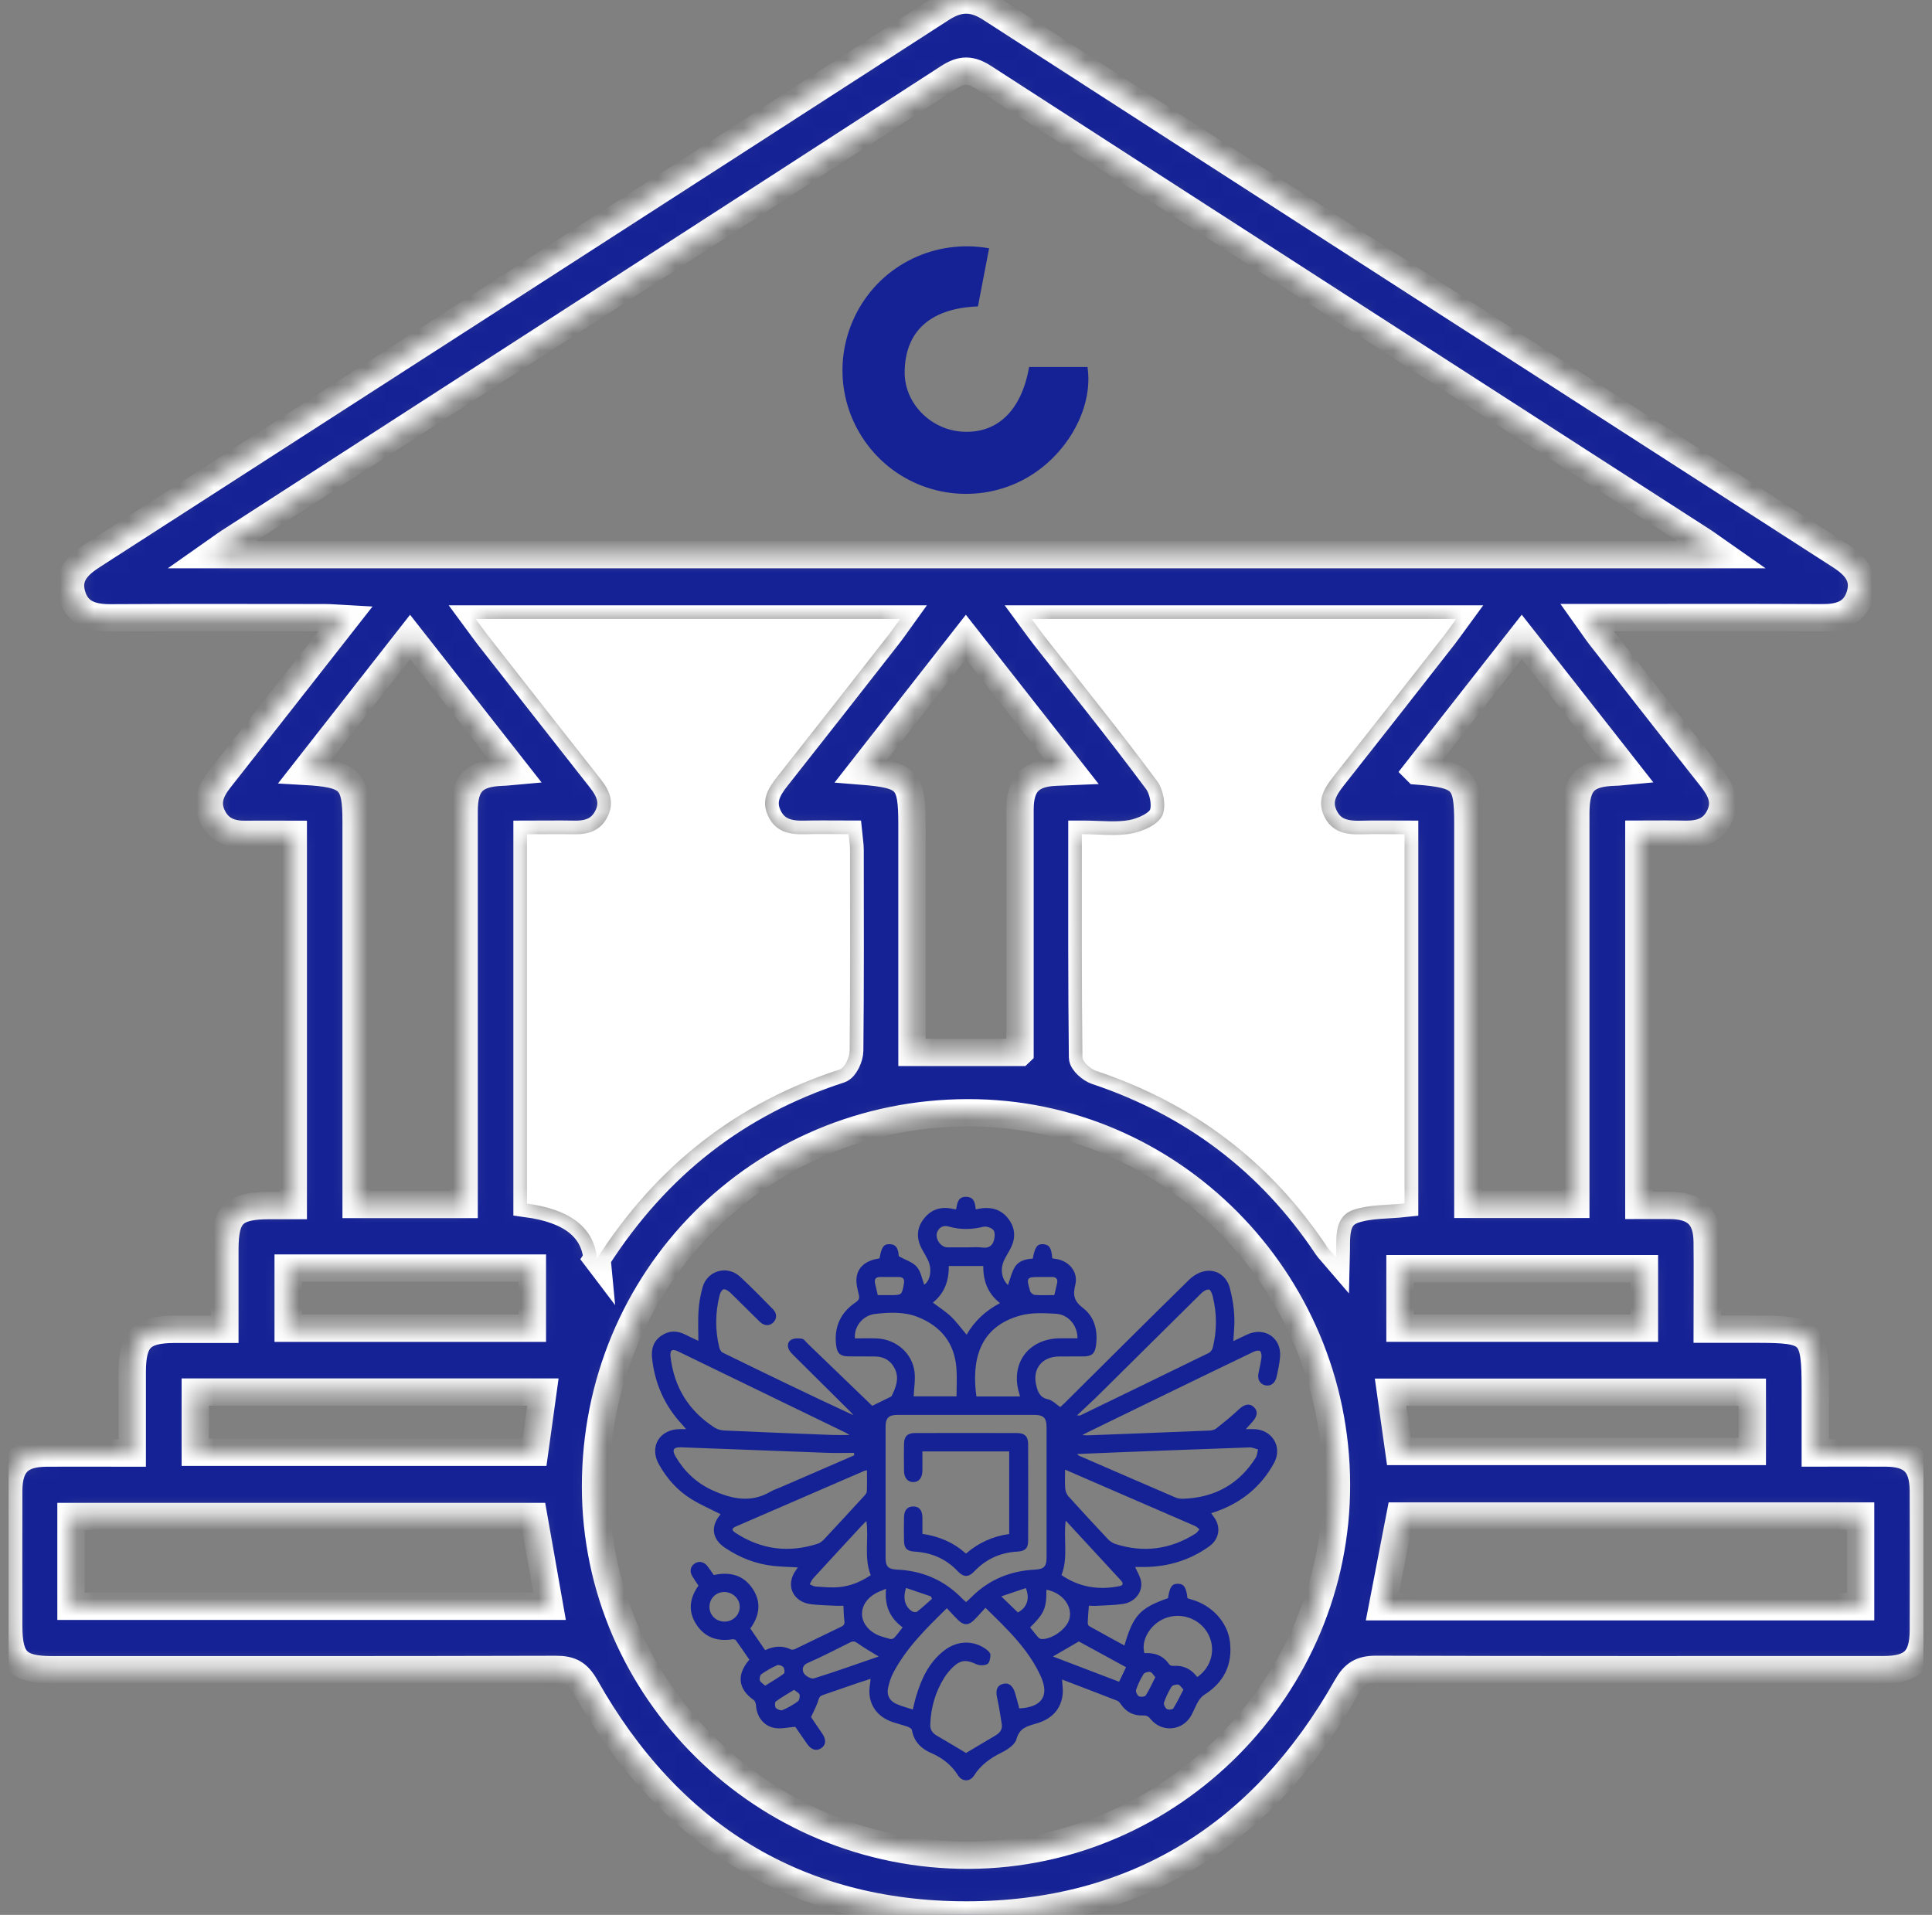
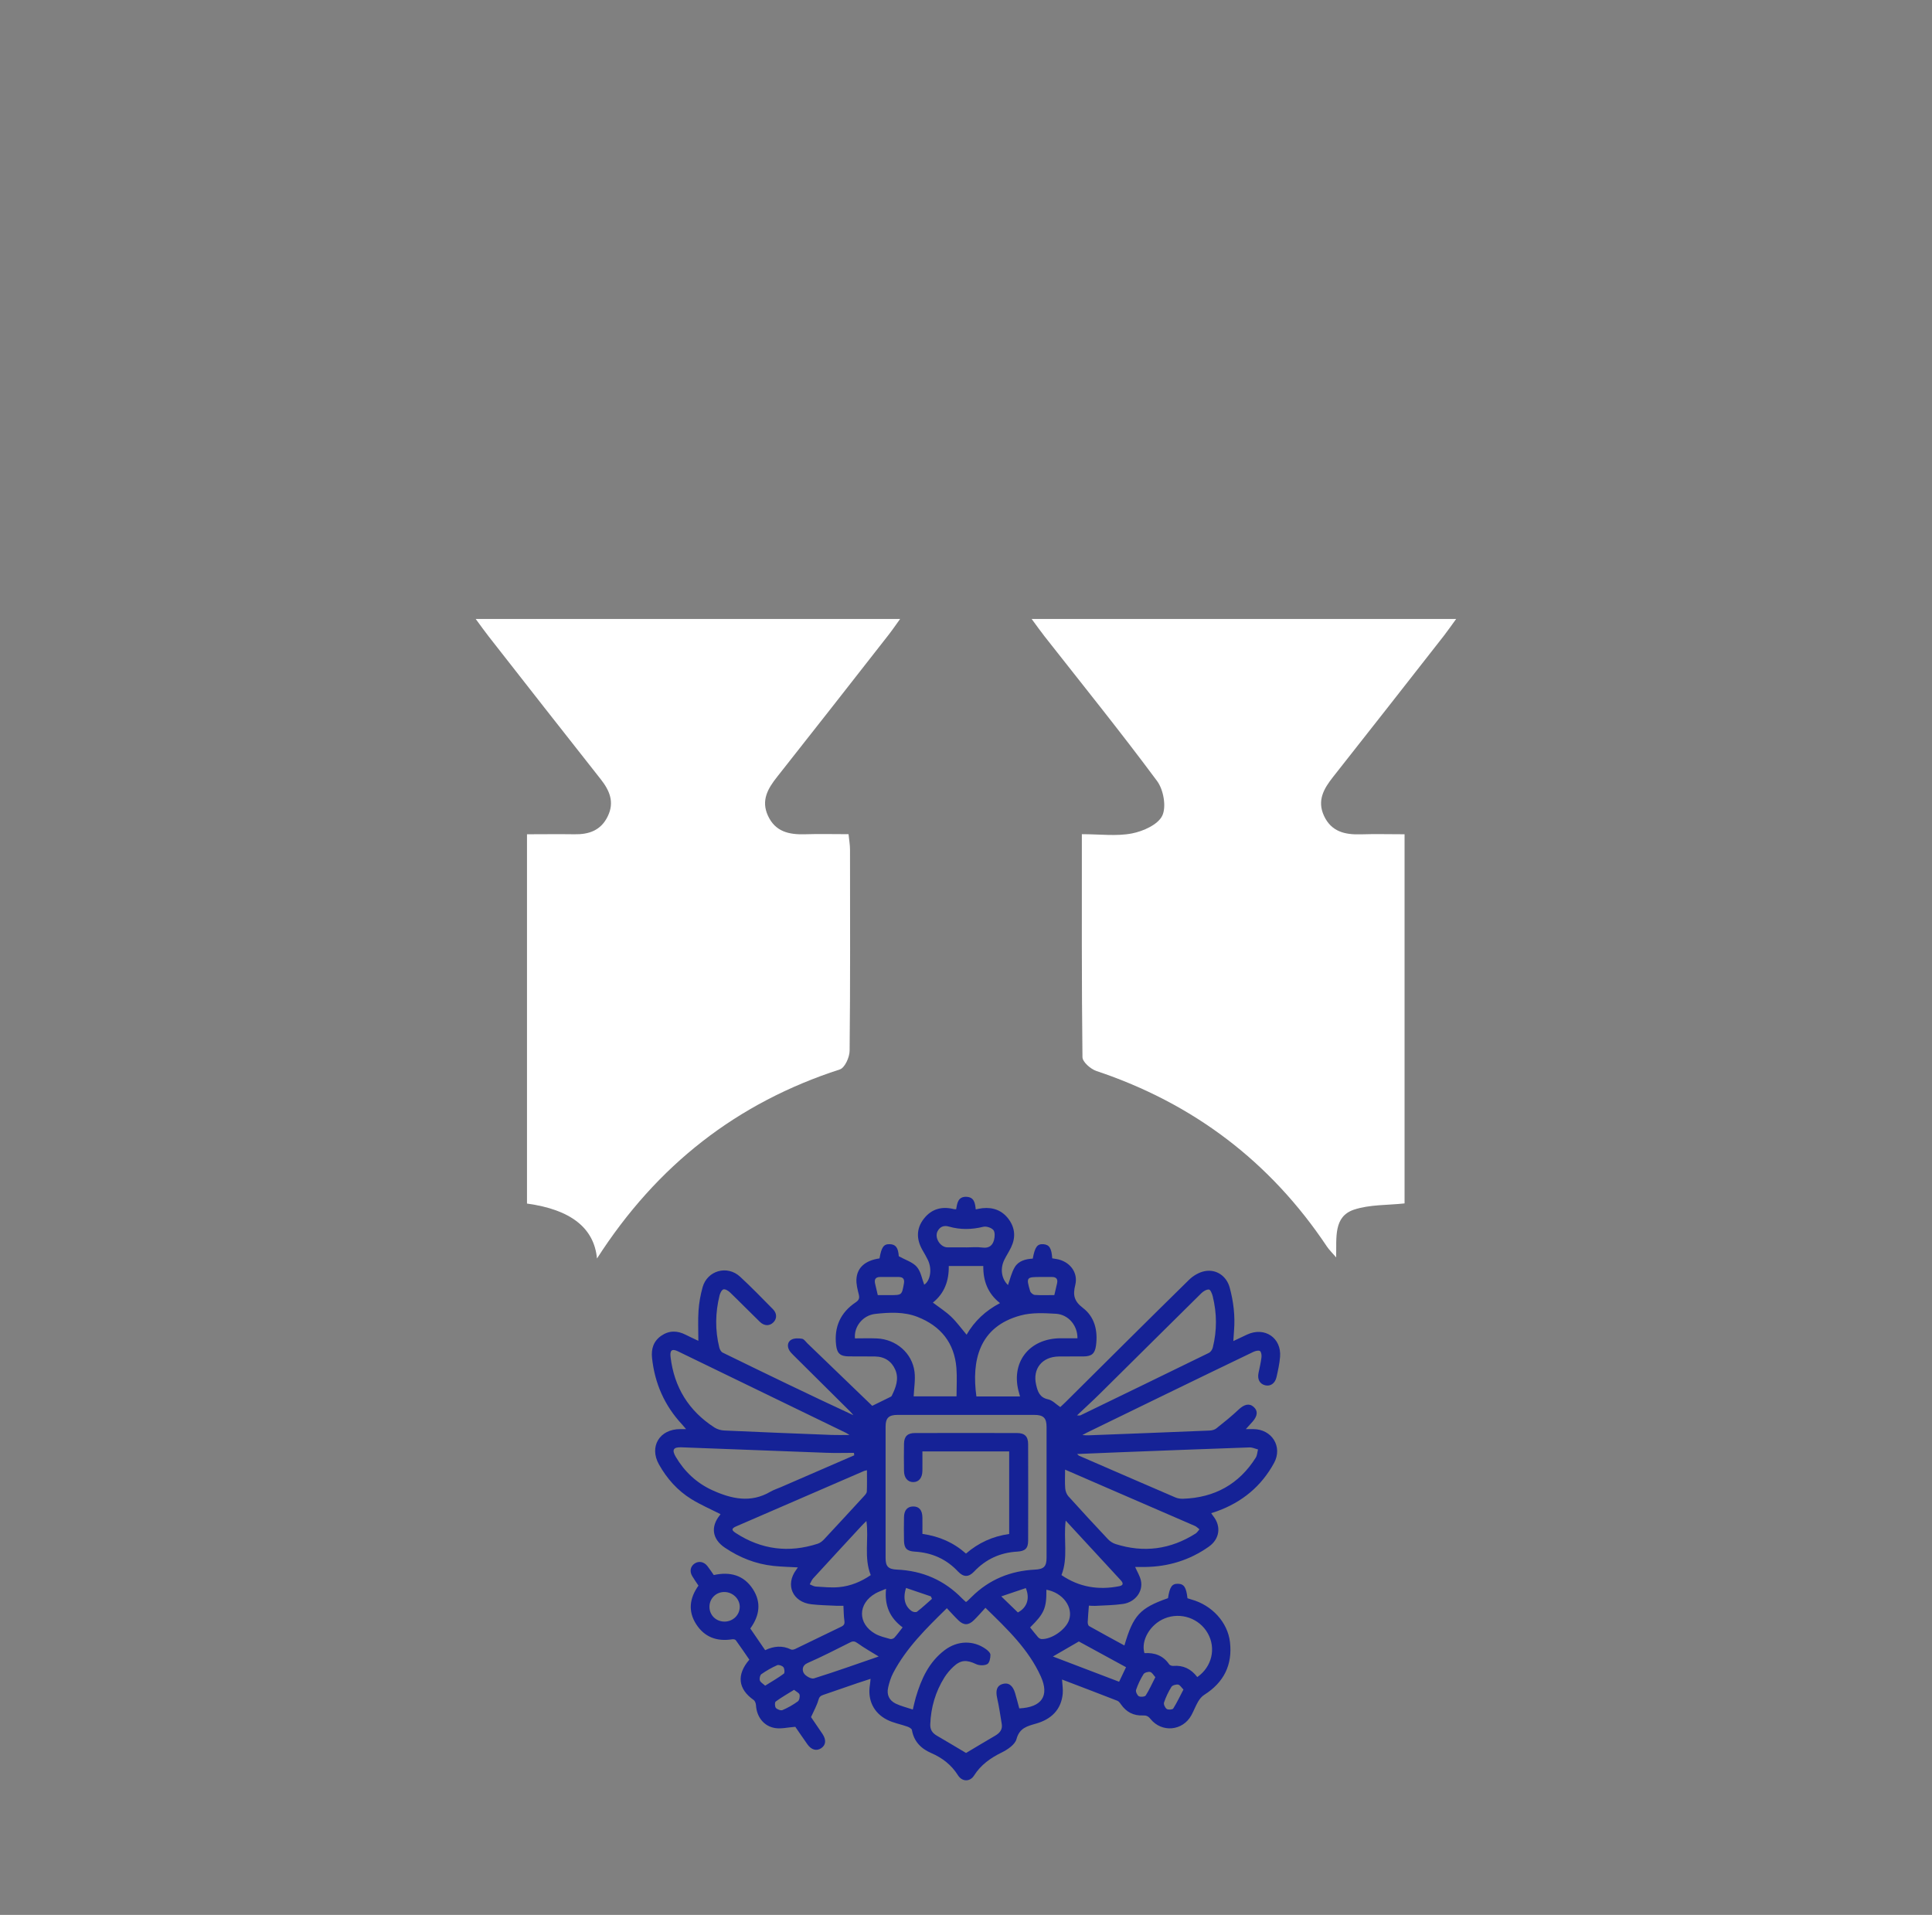
<svg xmlns="http://www.w3.org/2000/svg" width="113" height="112" viewBox="0 0 113 112" fill="none">
  <rect x="0" y="0" width="113" height="112" fill="#808080" stroke="none" />
  <g clip-path="url(#clip0_1172_23258)">
    <mask id="path-1-inside-1_1172_23258" fill="white">
      <path d="M95.855 70.501C96.51 70.501 97.102 70.492 97.698 70.501C99.179 70.523 99.838 71.166 99.852 72.636C99.87 74.288 99.852 75.944 99.852 77.74C100.85 77.74 101.775 77.74 102.701 77.74C105.988 77.74 106.174 77.925 106.174 81.278V84.984C107.619 84.984 108.964 84.975 110.31 84.984C111.85 84.997 112.486 85.64 112.495 87.201C112.509 89.915 112.504 92.63 112.495 95.345C112.491 97.037 111.872 97.652 110.174 97.657C100.281 97.657 90.382 97.67 80.489 97.639C79.622 97.639 79.197 97.897 78.764 98.666C73.874 107.33 66.396 112.009 56.498 112.004C46.604 111.995 39.122 107.321 34.24 98.652C33.798 97.865 33.355 97.639 32.506 97.643C22.685 97.67 12.868 97.661 3.047 97.661C1.051 97.661 0.513 97.118 0.509 95.114C0.509 92.476 0.5 89.838 0.509 87.196C0.518 85.64 1.155 85.002 2.703 84.988C4.32 84.975 5.937 84.988 7.734 84.988C7.734 83.386 7.734 81.821 7.734 80.26C7.734 78.319 8.289 77.758 10.195 77.749C11.13 77.749 12.064 77.749 13.152 77.749C13.152 76.152 13.152 74.622 13.152 73.093C13.152 71.03 13.676 70.514 15.767 70.51C16.21 70.51 16.652 70.51 17.153 70.51V48.801C16.246 48.801 15.32 48.787 14.399 48.801C13.545 48.819 12.841 48.584 12.435 47.765C12.028 46.937 12.313 46.249 12.841 45.58C15.261 42.507 17.673 39.426 20.21 36.191C19.705 36.164 19.357 36.128 19.009 36.128C14.832 36.128 10.655 36.11 6.479 36.137C5.395 36.141 4.496 35.888 4.194 34.748C3.9 33.648 4.586 33.019 5.44 32.472C21.98 21.821 38.521 11.175 55.053 0.502C56.082 -0.163 56.927 -0.168 57.947 0.493C74.506 11.184 91.082 21.848 107.655 32.517C108.517 33.074 109.127 33.748 108.779 34.843C108.436 35.92 107.564 36.141 106.535 36.132C102.399 36.11 98.258 36.123 94.117 36.123H92.821C93.151 36.585 93.367 36.915 93.607 37.223C95.765 39.983 97.919 42.743 100.091 45.489C100.637 46.181 100.999 46.883 100.565 47.76C100.136 48.633 99.373 48.819 98.488 48.796C97.603 48.774 96.772 48.792 95.855 48.792V70.501ZM100.723 32.44C100.217 32.087 99.901 31.848 99.572 31.635C85.564 22.608 71.548 13.591 57.554 4.542C56.782 4.044 56.258 4.031 55.477 4.533C41.456 13.609 27.417 22.658 13.383 31.712C13.085 31.906 12.8 32.124 12.349 32.44H100.723ZM78.168 86.811C78.136 74.835 68.437 65.062 56.602 65.085C44.464 65.107 34.827 74.785 34.832 86.947C34.836 98.847 44.685 108.556 56.683 108.507C68.5 108.452 78.2 98.666 78.168 86.816V86.811ZM34.918 73.613C38.44 68.13 43.127 64.496 49.124 62.551C49.413 62.456 49.693 61.836 49.697 61.456C49.738 57.533 49.724 53.615 49.72 49.692C49.72 49.407 49.666 49.122 49.634 48.792C48.731 48.792 47.904 48.774 47.078 48.796C46.152 48.824 45.349 48.647 44.92 47.711C44.509 46.819 44.906 46.127 45.453 45.444C47.624 42.697 49.783 39.937 51.941 37.177C52.176 36.879 52.393 36.562 52.65 36.205H27.828C28.131 36.616 28.348 36.915 28.573 37.209C30.754 39.996 32.94 42.783 35.13 45.566C35.654 46.231 35.952 46.919 35.55 47.747C35.153 48.566 34.453 48.815 33.595 48.796C32.673 48.778 31.748 48.796 30.826 48.796V70.397C33.388 70.746 34.754 71.82 34.922 73.618L34.918 73.613ZM63.28 48.792C63.28 53.248 63.267 57.542 63.316 61.836C63.316 62.117 63.795 62.528 64.129 62.641C69.787 64.537 74.293 67.935 77.612 72.908C77.739 73.098 77.91 73.26 78.154 73.546C78.186 72.369 77.992 71.161 79.193 70.754C80.114 70.442 81.162 70.496 82.155 70.387V48.796C81.248 48.796 80.421 48.778 79.599 48.801C78.674 48.828 77.87 48.652 77.441 47.715C77.03 46.824 77.427 46.132 77.969 45.448C80.141 42.702 82.3 39.942 84.458 37.182C84.693 36.879 84.91 36.562 85.172 36.205H60.345C60.647 36.616 60.86 36.915 61.09 37.209C63.298 40.023 65.547 42.81 67.678 45.679C68.053 46.186 68.234 47.186 67.985 47.706C67.737 48.231 66.87 48.62 66.215 48.747C65.317 48.919 64.355 48.792 63.285 48.792H63.28ZM27.146 70.446V69.143C27.146 61.908 27.146 54.678 27.146 47.444C27.146 45.81 27.747 45.218 29.381 45.163C29.58 45.159 29.779 45.132 30.14 45.1C28.045 42.426 26.058 39.897 23.985 37.254C21.895 39.924 19.903 42.467 17.831 45.114C20.477 45.263 20.829 45.634 20.829 48.045C20.829 55.09 20.829 62.135 20.829 69.179V70.446H27.142H27.146ZM82.869 45.091C85.564 45.303 85.853 45.616 85.853 48.122C85.853 55.167 85.853 62.212 85.853 69.256V70.442H92.166V64.763C92.166 59.035 92.166 53.312 92.166 47.584C92.166 45.774 92.722 45.204 94.483 45.159C94.65 45.159 94.821 45.132 95.165 45.1C93.06 42.421 91.064 39.874 89.005 37.25C86.906 39.928 84.941 42.44 82.864 45.086L82.869 45.091ZM59.658 61.547C59.658 61.162 59.658 60.755 59.658 60.347C59.658 56.018 59.654 51.688 59.658 47.353C59.658 45.846 60.282 45.218 61.754 45.163C61.993 45.154 62.237 45.141 62.67 45.123C60.553 42.421 58.552 39.879 56.493 37.254C54.38 39.956 52.402 42.48 50.356 45.095C53.079 45.312 53.341 45.602 53.341 48.24C53.341 52.307 53.341 56.375 53.341 60.443V61.551H59.654L59.658 61.547ZM4.153 93.947H32.141C31.82 92.137 31.513 90.404 31.215 88.698H4.153V93.947ZM108.824 88.671H81.88C81.532 90.472 81.198 92.2 80.855 93.974H108.824V88.671ZM81.821 84.893H102.489V81.432H81.333C81.5 82.617 81.658 83.735 81.821 84.893ZM11.423 81.423V84.938H31.265C31.427 83.766 31.585 82.626 31.752 81.423H11.423ZM16.855 74.17V77.686H31.138V74.17H16.855ZM96.18 74.206H81.884V77.681H96.18V74.206Z" />
    </mask>
-     <path d="M95.855 70.501C96.51 70.501 97.102 70.492 97.698 70.501C99.179 70.523 99.838 71.166 99.852 72.636C99.87 74.288 99.852 75.944 99.852 77.74C100.85 77.74 101.775 77.74 102.701 77.74C105.988 77.74 106.174 77.925 106.174 81.278V84.984C107.619 84.984 108.964 84.975 110.31 84.984C111.85 84.997 112.486 85.64 112.495 87.201C112.509 89.915 112.504 92.63 112.495 95.345C112.491 97.037 111.872 97.652 110.174 97.657C100.281 97.657 90.382 97.67 80.489 97.639C79.622 97.639 79.197 97.897 78.764 98.666C73.874 107.33 66.396 112.009 56.498 112.004C46.604 111.995 39.122 107.321 34.24 98.652C33.798 97.865 33.355 97.639 32.506 97.643C22.685 97.67 12.868 97.661 3.047 97.661C1.051 97.661 0.513 97.118 0.509 95.114C0.509 92.476 0.5 89.838 0.509 87.196C0.518 85.64 1.155 85.002 2.703 84.988C4.32 84.975 5.937 84.988 7.734 84.988C7.734 83.386 7.734 81.821 7.734 80.26C7.734 78.319 8.289 77.758 10.195 77.749C11.13 77.749 12.064 77.749 13.152 77.749C13.152 76.152 13.152 74.622 13.152 73.093C13.152 71.03 13.676 70.514 15.767 70.51C16.21 70.51 16.652 70.51 17.153 70.51V48.801C16.246 48.801 15.32 48.787 14.399 48.801C13.545 48.819 12.841 48.584 12.435 47.765C12.028 46.937 12.313 46.249 12.841 45.58C15.261 42.507 17.673 39.426 20.21 36.191C19.705 36.164 19.357 36.128 19.009 36.128C14.832 36.128 10.655 36.11 6.479 36.137C5.395 36.141 4.496 35.888 4.194 34.748C3.9 33.648 4.586 33.019 5.44 32.472C21.98 21.821 38.521 11.175 55.053 0.502C56.082 -0.163 56.927 -0.168 57.947 0.493C74.506 11.184 91.082 21.848 107.655 32.517C108.517 33.074 109.127 33.748 108.779 34.843C108.436 35.92 107.564 36.141 106.535 36.132C102.399 36.11 98.258 36.123 94.117 36.123H92.821C93.151 36.585 93.367 36.915 93.607 37.223C95.765 39.983 97.919 42.743 100.091 45.489C100.637 46.181 100.999 46.883 100.565 47.76C100.136 48.633 99.373 48.819 98.488 48.796C97.603 48.774 96.772 48.792 95.855 48.792V70.501ZM100.723 32.44C100.217 32.087 99.901 31.848 99.572 31.635C85.564 22.608 71.548 13.591 57.554 4.542C56.782 4.044 56.258 4.031 55.477 4.533C41.456 13.609 27.417 22.658 13.383 31.712C13.085 31.906 12.8 32.124 12.349 32.44H100.723ZM78.168 86.811C78.136 74.835 68.437 65.062 56.602 65.085C44.464 65.107 34.827 74.785 34.832 86.947C34.836 98.847 44.685 108.556 56.683 108.507C68.5 108.452 78.2 98.666 78.168 86.816V86.811ZM34.918 73.613C38.44 68.13 43.127 64.496 49.124 62.551C49.413 62.456 49.693 61.836 49.697 61.456C49.738 57.533 49.724 53.615 49.72 49.692C49.72 49.407 49.666 49.122 49.634 48.792C48.731 48.792 47.904 48.774 47.078 48.796C46.152 48.824 45.349 48.647 44.92 47.711C44.509 46.819 44.906 46.127 45.453 45.444C47.624 42.697 49.783 39.937 51.941 37.177C52.176 36.879 52.393 36.562 52.65 36.205H27.828C28.131 36.616 28.348 36.915 28.573 37.209C30.754 39.996 32.94 42.783 35.13 45.566C35.654 46.231 35.952 46.919 35.55 47.747C35.153 48.566 34.453 48.815 33.595 48.796C32.673 48.778 31.748 48.796 30.826 48.796V70.397C33.388 70.746 34.754 71.82 34.922 73.618L34.918 73.613ZM63.28 48.792C63.28 53.248 63.267 57.542 63.316 61.836C63.316 62.117 63.795 62.528 64.129 62.641C69.787 64.537 74.293 67.935 77.612 72.908C77.739 73.098 77.91 73.26 78.154 73.546C78.186 72.369 77.992 71.161 79.193 70.754C80.114 70.442 81.162 70.496 82.155 70.387V48.796C81.248 48.796 80.421 48.778 79.599 48.801C78.674 48.828 77.87 48.652 77.441 47.715C77.03 46.824 77.427 46.132 77.969 45.448C80.141 42.702 82.3 39.942 84.458 37.182C84.693 36.879 84.91 36.562 85.172 36.205H60.345C60.647 36.616 60.86 36.915 61.09 37.209C63.298 40.023 65.547 42.81 67.678 45.679C68.053 46.186 68.234 47.186 67.985 47.706C67.737 48.231 66.87 48.62 66.215 48.747C65.317 48.919 64.355 48.792 63.285 48.792H63.28ZM27.146 70.446V69.143C27.146 61.908 27.146 54.678 27.146 47.444C27.146 45.81 27.747 45.218 29.381 45.163C29.58 45.159 29.779 45.132 30.14 45.1C28.045 42.426 26.058 39.897 23.985 37.254C21.895 39.924 19.903 42.467 17.831 45.114C20.477 45.263 20.829 45.634 20.829 48.045C20.829 55.09 20.829 62.135 20.829 69.179V70.446H27.142H27.146ZM82.869 45.091C85.564 45.303 85.853 45.616 85.853 48.122C85.853 55.167 85.853 62.212 85.853 69.256V70.442H92.166V64.763C92.166 59.035 92.166 53.312 92.166 47.584C92.166 45.774 92.722 45.204 94.483 45.159C94.65 45.159 94.821 45.132 95.165 45.1C93.06 42.421 91.064 39.874 89.005 37.25C86.906 39.928 84.941 42.44 82.864 45.086L82.869 45.091ZM59.658 61.547C59.658 61.162 59.658 60.755 59.658 60.347C59.658 56.018 59.654 51.688 59.658 47.353C59.658 45.846 60.282 45.218 61.754 45.163C61.993 45.154 62.237 45.141 62.67 45.123C60.553 42.421 58.552 39.879 56.493 37.254C54.38 39.956 52.402 42.48 50.356 45.095C53.079 45.312 53.341 45.602 53.341 48.24C53.341 52.307 53.341 56.375 53.341 60.443V61.551H59.654L59.658 61.547ZM4.153 93.947H32.141C31.82 92.137 31.513 90.404 31.215 88.698H4.153V93.947ZM108.824 88.671H81.88C81.532 90.472 81.198 92.2 80.855 93.974H108.824V88.671ZM81.821 84.893H102.489V81.432H81.333C81.5 82.617 81.658 83.735 81.821 84.893ZM11.423 81.423V84.938H31.265C31.427 83.766 31.585 82.626 31.752 81.423H11.423ZM16.855 74.17V77.686H31.138V74.17H16.855ZM96.18 74.206H81.884V77.681H96.18V74.206Z" fill="#152296" stroke="white" stroke-width="1.6" mask="url(#path-1-inside-1_1172_23258)" />
    <path d="M34.918 73.616C34.75 71.819 33.384 70.745 30.823 70.395V48.795C31.744 48.795 32.665 48.781 33.591 48.795C34.449 48.813 35.148 48.569 35.546 47.745C35.952 46.913 35.654 46.23 35.126 45.564C32.931 42.786 30.75 39.995 28.569 37.208C28.343 36.918 28.127 36.615 27.824 36.203H52.646C52.389 36.561 52.172 36.877 51.937 37.176C49.779 39.936 47.62 42.696 45.449 45.442C44.907 46.125 44.505 46.818 44.916 47.709C45.345 48.646 46.148 48.822 47.074 48.795C47.896 48.768 48.722 48.79 49.63 48.79C49.662 49.121 49.716 49.406 49.716 49.691C49.72 53.614 49.734 57.532 49.693 61.455C49.693 61.834 49.409 62.459 49.12 62.549C43.123 64.495 38.436 68.124 34.914 73.612L34.918 73.616Z" fill="white" />
    <path d="M63.281 48.79C64.351 48.79 65.312 48.922 66.211 48.745C66.866 48.618 67.733 48.229 67.981 47.705C68.23 47.18 68.049 46.18 67.674 45.678C65.543 42.804 63.294 40.022 61.086 37.208C60.86 36.918 60.643 36.615 60.341 36.203H85.168C84.906 36.561 84.689 36.877 84.454 37.18C82.296 39.936 80.137 42.7 77.965 45.447C77.423 46.134 77.026 46.822 77.437 47.714C77.87 48.65 78.67 48.827 79.595 48.799C80.417 48.772 81.243 48.795 82.151 48.795V70.386C81.158 70.495 80.115 70.445 79.189 70.752C77.988 71.16 78.177 72.368 78.15 73.544C77.906 73.259 77.735 73.096 77.608 72.906C74.29 67.934 69.783 64.531 64.125 62.64C63.791 62.527 63.317 62.115 63.312 61.834C63.262 57.541 63.276 53.247 63.276 48.79H63.281Z" fill="white" />
-     <path d="M57.852 14.52C57.631 15.66 57.414 16.796 57.198 17.922C54.592 18.017 52.935 19.23 52.912 21.763C52.899 23.596 54.434 25.125 56.263 25.247C58.309 25.383 59.74 24.039 60.191 21.465H63.605C63.98 23.94 62.305 26.826 59.735 28.12C56.931 29.532 53.508 28.953 51.323 26.7C49.124 24.433 48.645 21.035 50.135 18.234C51.607 15.465 54.714 13.959 57.857 14.524L57.852 14.52Z" fill="#152296" />
    <g clip-path="url(#clip1_1172_23258)">
      <path d="M40.85 92.737C40.727 92.552 40.595 92.369 40.483 92.177C40.323 91.904 40.384 91.617 40.618 91.455C40.866 91.284 41.169 91.335 41.374 91.596C41.505 91.763 41.62 91.941 41.748 92.122C42.697 91.913 43.504 92.122 44.038 92.95C44.536 93.722 44.43 94.495 43.884 95.248C44.165 95.659 44.451 96.078 44.753 96.517C45.254 96.278 45.755 96.226 46.266 96.476C46.332 96.509 46.45 96.476 46.527 96.438C47.419 96.01 48.305 95.572 49.196 95.146C49.364 95.066 49.415 94.98 49.387 94.793C49.346 94.517 49.349 94.235 49.331 93.918C49.209 93.918 49.048 93.925 48.889 93.918C48.412 93.894 47.933 93.887 47.459 93.832C46.352 93.705 45.914 92.69 46.573 91.81C46.6 91.773 46.625 91.736 46.666 91.675C46.175 91.647 45.705 91.637 45.239 91.588C44.197 91.477 43.252 91.1 42.391 90.518C41.656 90.02 41.55 89.298 42.108 88.613C42.13 88.587 42.142 88.555 42.14 88.56C41.568 88.269 40.978 88.015 40.44 87.683C39.626 87.181 39.005 86.48 38.54 85.65C37.956 84.608 38.58 83.579 39.791 83.587C39.884 83.587 39.976 83.587 40.128 83.587C40.029 83.473 39.967 83.395 39.9 83.321C38.866 82.216 38.295 80.91 38.137 79.424C38.081 78.892 38.221 78.44 38.681 78.123C39.139 77.81 39.617 77.818 40.104 78.068C40.335 78.187 40.573 78.292 40.846 78.422C40.846 77.804 40.816 77.223 40.856 76.645C40.888 76.19 40.971 75.732 41.093 75.293C41.364 74.31 42.536 73.977 43.288 74.674C43.95 75.285 44.579 75.934 45.212 76.577C45.449 76.816 45.446 77.127 45.241 77.336C45.017 77.565 44.708 77.568 44.445 77.314C43.857 76.744 43.285 76.157 42.695 75.589C42.596 75.493 42.415 75.384 42.312 75.414C42.209 75.445 42.12 75.633 42.086 75.767C41.835 76.778 41.819 77.794 42.069 78.807C42.096 78.919 42.17 79.063 42.264 79.11C44.799 80.349 47.337 81.579 49.913 82.773C49.851 82.701 49.792 82.625 49.725 82.558C48.622 81.463 47.517 80.368 46.415 79.272C46.323 79.18 46.227 79.087 46.164 78.977C46.029 78.741 46.061 78.48 46.289 78.354C46.457 78.262 46.708 78.269 46.911 78.302C47.028 78.321 47.126 78.475 47.228 78.574C48.502 79.801 49.775 81.029 51.016 82.225C51.331 82.069 51.686 81.897 52.039 81.723C52.081 81.702 52.135 81.681 52.154 81.644C52.395 81.159 52.592 80.653 52.367 80.122C52.157 79.629 51.751 79.349 51.191 79.339C50.677 79.33 50.161 79.339 49.647 79.333C49.149 79.329 48.958 79.165 48.902 78.668C48.781 77.615 49.155 76.769 50.048 76.172C50.243 76.04 50.282 75.927 50.229 75.712C50.156 75.418 50.075 75.109 50.092 74.812C50.133 74.131 50.619 73.72 51.442 73.602C51.557 72.938 51.685 72.76 52.039 72.77C52.397 72.78 52.535 72.985 52.569 73.477C52.959 73.694 53.379 73.817 53.62 74.093C53.861 74.37 53.923 74.796 54.056 75.14C54.398 74.925 54.539 74.257 54.273 73.698C54.177 73.496 54.061 73.304 53.95 73.109C53.597 72.486 53.584 71.865 54.029 71.289C54.473 70.714 55.076 70.541 55.785 70.718C55.818 70.726 55.855 70.724 55.923 70.729C55.986 70.377 56.029 69.974 56.538 70.001C56.983 70.025 57.031 70.372 57.07 70.735C57.212 70.709 57.337 70.678 57.464 70.665C58.097 70.599 58.624 70.801 59 71.314C59.374 71.826 59.41 72.383 59.139 72.951C59.023 73.195 58.872 73.424 58.75 73.666C58.477 74.211 58.579 74.798 58.955 75.161C59.077 74.828 59.159 74.438 59.354 74.112C59.573 73.748 59.986 73.635 60.405 73.615C60.533 72.924 60.671 72.742 61.037 72.773C61.375 72.802 61.505 73.01 61.543 73.598C61.616 73.609 61.693 73.622 61.772 73.635C62.548 73.756 63.077 74.409 62.891 75.157C62.746 75.741 62.813 76.098 63.337 76.498C64.032 77.027 64.22 77.844 64.103 78.703C64.038 79.176 63.85 79.332 63.363 79.336C62.885 79.34 62.406 79.332 61.927 79.339C60.953 79.352 60.385 80.054 60.601 80.99C60.691 81.382 60.8 81.74 61.306 81.846C61.553 81.897 61.761 82.129 62.015 82.298C62.09 82.229 62.191 82.136 62.289 82.04C64.707 79.64 67.119 77.234 69.55 74.849C69.79 74.614 70.133 74.412 70.459 74.349C71.145 74.216 71.739 74.637 71.922 75.305C72.146 76.129 72.246 76.967 72.177 77.822C72.162 78.009 72.151 78.195 72.136 78.437C72.436 78.296 72.69 78.173 72.945 78.055C73.971 77.582 74.963 78.251 74.869 79.366C74.836 79.763 74.75 80.156 74.661 80.546C74.575 80.92 74.299 81.101 73.992 81.022C73.673 80.94 73.533 80.667 73.61 80.297C73.673 79.997 73.744 79.699 73.781 79.397C73.797 79.271 73.775 79.08 73.694 79.021C73.617 78.966 73.425 79.014 73.31 79.069C71.582 79.898 69.856 80.735 68.131 81.573C66.609 82.312 65.09 83.053 63.57 83.793C63.508 83.823 63.449 83.857 63.306 83.935C63.479 83.943 63.566 83.955 63.652 83.95C66.018 83.86 68.385 83.769 70.752 83.671C70.887 83.665 71.046 83.624 71.146 83.542C71.591 83.189 72.035 82.831 72.447 82.442C72.767 82.141 73.062 82.059 73.319 82.283C73.582 82.513 73.564 82.801 73.263 83.149C73.149 83.28 73.03 83.408 72.867 83.587C73.05 83.587 73.175 83.587 73.3 83.587C74.391 83.587 75.034 84.615 74.519 85.564C73.777 86.93 72.644 87.864 71.169 88.395C71.069 88.432 70.966 88.462 70.841 88.501C70.884 88.565 70.918 88.621 70.958 88.671C71.438 89.271 71.34 90.013 70.704 90.461C69.593 91.246 68.347 91.633 66.98 91.65C66.78 91.653 66.581 91.65 66.393 91.65C66.512 91.923 66.673 92.176 66.731 92.45C66.868 93.083 66.398 93.706 65.688 93.812C65.146 93.891 64.594 93.894 64.046 93.925C63.919 93.932 63.788 93.915 63.688 93.911C63.662 94.252 63.632 94.563 63.619 94.875C63.616 94.954 63.647 95.077 63.703 95.108C64.384 95.493 65.072 95.863 65.765 96.242C66.282 94.472 66.675 94.05 68.315 93.474C68.416 92.814 68.546 92.625 68.898 92.633C69.251 92.641 69.382 92.838 69.454 93.48C69.527 93.503 69.606 93.531 69.685 93.552C70.888 93.886 71.804 94.885 71.939 96.04C72.094 97.375 71.584 98.401 70.434 99.129C70.286 99.222 70.163 99.376 70.074 99.529C69.925 99.782 69.824 100.063 69.682 100.322C69.175 101.245 67.952 101.358 67.288 100.537C67.161 100.377 67.044 100.326 66.845 100.334C66.302 100.358 65.876 100.135 65.567 99.69C65.51 99.607 65.438 99.508 65.35 99.474C64.285 99.058 63.217 98.653 62.117 98.233C62.134 98.531 62.181 98.798 62.158 99.058C62.072 99.998 61.482 100.555 60.618 100.805C60.077 100.961 59.63 101.061 59.452 101.721C59.366 102.039 58.931 102.333 58.586 102.502C57.926 102.827 57.367 103.223 56.971 103.849C56.731 104.227 56.272 104.218 56.031 103.835C55.65 103.23 55.123 102.819 54.47 102.536C53.868 102.276 53.451 101.854 53.336 101.182C53.321 101.103 53.172 101.021 53.069 100.986C52.678 100.847 52.255 100.774 51.89 100.589C51.089 100.185 50.737 99.423 50.879 98.551C50.895 98.449 50.902 98.347 50.918 98.193C50.634 98.285 50.389 98.362 50.145 98.445C49.481 98.672 48.817 98.907 48.15 99.132C47.992 99.184 47.917 99.251 47.867 99.431C47.778 99.749 47.607 100.046 47.436 100.431C47.623 100.705 47.87 101.062 48.111 101.423C48.339 101.766 48.303 102.076 48.02 102.257C47.751 102.429 47.455 102.347 47.227 102.026C46.968 101.66 46.717 101.29 46.516 100.999C46.075 101.031 45.693 101.129 45.336 101.072C44.669 100.965 44.256 100.412 44.217 99.741C44.211 99.632 44.16 99.485 44.076 99.427C43.172 98.79 43.064 97.957 43.828 97.071C43.572 96.7 43.311 96.311 43.035 95.932C43.002 95.887 42.891 95.868 42.823 95.88C41.931 96.021 41.203 95.754 40.718 94.996C40.23 94.233 40.331 93.473 40.852 92.741L40.85 92.737ZM56.499 93.701C56.55 93.664 56.572 93.651 56.588 93.635C56.674 93.553 56.76 93.472 56.843 93.388C57.86 92.382 59.099 91.877 60.53 91.805C61.051 91.778 61.211 91.627 61.212 91.113C61.215 88.559 61.215 86.007 61.212 83.453C61.212 82.933 61.026 82.755 60.494 82.755C57.828 82.753 55.163 82.753 52.497 82.755C51.987 82.755 51.797 82.934 51.797 83.433C51.794 85.998 51.794 88.563 51.797 91.128C51.797 91.62 51.955 91.781 52.461 91.804C53.965 91.869 55.239 92.427 56.281 93.5C56.345 93.566 56.418 93.626 56.5 93.701H56.499ZM53.389 99.99C53.464 99.684 53.505 99.477 53.565 99.275C53.88 98.207 54.328 97.213 55.255 96.513C56.003 95.949 56.925 95.929 57.656 96.447C57.775 96.53 57.927 96.671 57.929 96.788C57.93 96.978 57.874 97.262 57.743 97.333C57.574 97.424 57.276 97.419 57.093 97.333C56.54 97.071 56.2 97.074 55.759 97.485C55.563 97.67 55.382 97.882 55.238 98.11C54.714 98.948 54.446 99.864 54.41 100.85C54.398 101.163 54.529 101.36 54.787 101.512C55.377 101.855 55.962 102.207 56.503 102.529C57.041 102.208 57.616 101.862 58.196 101.524C58.464 101.368 58.645 101.168 58.592 100.84C58.509 100.332 58.436 99.82 58.322 99.317C58.222 98.874 58.305 98.596 58.629 98.497C58.977 98.391 59.232 98.565 59.369 99.019C59.459 99.32 59.535 99.625 59.616 99.922C60.931 99.858 61.392 99.19 60.873 98.046C60.158 96.466 58.918 95.285 57.637 94.038C57.395 94.3 57.188 94.543 56.96 94.765C56.647 95.07 56.368 95.073 56.058 94.773C55.83 94.553 55.619 94.314 55.38 94.062C54.168 95.249 53.01 96.386 52.246 97.84C52.105 98.107 52.012 98.407 51.946 98.702C51.851 99.122 52.005 99.457 52.395 99.645C52.698 99.79 53.034 99.868 53.39 99.988L53.389 99.99ZM49.684 83.93C49.58 83.865 49.535 83.832 49.486 83.808C46.21 82.216 42.932 80.626 39.654 79.038C39.304 78.868 39.172 78.971 39.221 79.373C39.432 81.136 40.279 82.522 41.792 83.495C41.952 83.597 42.164 83.659 42.355 83.668C44.457 83.764 46.559 83.846 48.662 83.928C48.978 83.94 49.294 83.929 49.684 83.929V83.93ZM49.963 85.118L49.946 84.975C49.412 84.975 48.878 84.992 48.343 84.972C45.512 84.869 42.681 84.756 39.849 84.651C39.381 84.634 39.285 84.801 39.521 85.203C40.033 86.072 40.744 86.743 41.67 87.164C42.779 87.667 43.907 87.923 45.057 87.25C45.251 87.137 45.471 87.068 45.677 86.978C47.106 86.357 48.535 85.738 49.963 85.118ZM62.998 85.043C63.075 85.112 63.089 85.133 63.109 85.142C64.987 85.957 66.864 86.774 68.744 87.582C68.881 87.642 69.046 87.664 69.197 87.66C71.042 87.598 72.467 86.808 73.445 85.26C73.531 85.125 73.537 84.938 73.58 84.776C73.416 84.735 73.251 84.653 73.089 84.657C70.545 84.745 68.002 84.845 65.458 84.942C64.661 84.974 63.864 85.007 63 85.043H62.998ZM62.295 85.954C62.295 86.374 62.275 86.716 62.303 87.054C62.316 87.214 62.384 87.399 62.49 87.517C63.251 88.363 64.024 89.196 64.803 90.025C64.918 90.147 65.079 90.254 65.24 90.306C66.899 90.836 68.464 90.624 69.929 89.694C70.021 89.636 70.08 89.53 70.154 89.447C70.064 89.379 69.984 89.291 69.883 89.247C68.193 88.511 66.499 87.78 64.808 87.047C63.992 86.694 63.176 86.339 62.295 85.956V85.954ZM50.708 85.991C50.618 86.014 50.572 86.019 50.53 86.038C48.041 87.115 45.551 88.192 43.063 89.273C42.774 89.398 42.77 89.495 43.044 89.671C44.539 90.638 46.138 90.839 47.832 90.289C47.97 90.244 48.101 90.138 48.203 90.029C48.988 89.189 49.765 88.344 50.542 87.498C50.611 87.423 50.697 87.325 50.7 87.236C50.717 86.831 50.707 86.424 50.707 85.991H50.708ZM62.993 82.786C63.141 82.786 63.166 82.793 63.184 82.786C65.692 81.57 68.199 80.356 70.701 79.131C70.808 79.079 70.905 78.937 70.934 78.819C71.184 77.818 71.177 76.813 70.93 75.814C70.894 75.667 70.795 75.43 70.71 75.423C70.568 75.411 70.383 75.523 70.269 75.635C68.292 77.585 66.324 79.544 64.35 81.497C63.929 81.914 63.489 82.314 62.991 82.786H62.993ZM55.946 81.671C55.946 81.103 55.983 80.55 55.939 80.004C55.82 78.552 55.034 77.561 53.667 77.025C52.868 76.712 52.018 76.757 51.189 76.849C50.457 76.931 49.937 77.602 50.005 78.28C50.428 78.28 50.858 78.265 51.285 78.283C52.41 78.33 53.353 79.138 53.489 80.235C53.547 80.698 53.461 81.18 53.439 81.671H55.946ZM63.019 78.273C63.029 77.533 62.495 76.884 61.759 76.84C61.075 76.799 60.347 76.762 59.698 76.938C57.245 77.598 56.822 79.599 57.108 81.676H59.659C59.639 81.603 59.626 81.548 59.61 81.493C59.077 79.726 60.166 78.28 62.035 78.273C62.357 78.273 62.677 78.273 63.019 78.273ZM70.028 98.089C70.884 97.495 71.135 96.41 70.644 95.534C70.149 94.65 69.056 94.274 68.113 94.662C67.268 95.008 66.717 95.952 66.937 96.69C67.534 96.651 68.032 96.832 68.383 97.343C68.423 97.402 68.543 97.443 68.621 97.436C69.21 97.388 69.666 97.615 70.028 98.089ZM56.535 78.064C56.994 77.27 57.64 76.662 58.489 76.217C57.761 75.646 57.502 74.901 57.511 74.046H55.492C55.508 74.915 55.235 75.652 54.562 76.187C54.937 76.471 55.313 76.709 55.627 77.008C55.95 77.316 56.214 77.685 56.535 78.065V78.064ZM62.331 88.936C62.191 90.046 62.487 91.106 62.084 92.125C63.115 92.831 64.246 93.014 65.462 92.775C65.725 92.722 65.699 92.587 65.553 92.429C65.288 92.14 65.023 91.852 64.757 91.565C63.963 90.706 63.169 89.847 62.329 88.936H62.331ZM50.675 88.962C50.565 89.071 50.481 89.148 50.404 89.232C49.455 90.259 48.504 91.285 47.561 92.317C47.472 92.414 47.426 92.549 47.36 92.665C47.476 92.71 47.591 92.786 47.71 92.795C48.163 92.822 48.619 92.871 49.067 92.83C49.752 92.769 50.375 92.505 50.928 92.126C50.517 91.092 50.826 90.029 50.675 88.96V88.962ZM51.393 96.886C50.98 96.63 50.556 96.394 50.166 96.113C50.006 95.999 49.908 95.97 49.732 96.058C48.905 96.473 48.079 96.897 47.231 97.269C46.888 97.419 46.925 97.709 47.014 97.861C47.112 98.028 47.448 98.216 47.607 98.166C48.888 97.766 50.153 97.313 51.393 96.886ZM65.86 97.512C64.891 96.984 63.955 96.473 63.1 96.007C62.553 96.324 62.074 96.602 61.583 96.886C62.861 97.374 64.147 97.864 65.455 98.363C65.59 98.079 65.715 97.816 65.86 97.512ZM51.824 92.926C51.574 93.034 51.382 93.096 51.211 93.193C50.163 93.787 50.148 94.965 51.191 95.558C51.453 95.706 51.765 95.777 52.061 95.861C52.131 95.881 52.256 95.843 52.308 95.788C52.48 95.6 52.629 95.392 52.793 95.183C52.039 94.623 51.725 93.904 51.824 92.926ZM61.202 92.98C61.212 94.058 61.079 94.368 60.25 95.186C60.403 95.375 60.552 95.572 60.714 95.757C60.761 95.812 60.846 95.863 60.917 95.866C61.512 95.89 62.344 95.307 62.529 94.748C62.78 93.992 62.161 93.154 61.201 92.98H61.202ZM56.493 72.959C56.816 72.959 57.143 72.924 57.461 72.968C57.853 73.021 58.059 72.838 58.141 72.516C58.189 72.332 58.202 72.056 58.097 71.938C57.977 71.803 57.685 71.71 57.507 71.754C56.826 71.921 56.164 71.932 55.491 71.738C55.206 71.656 54.967 71.748 54.832 72.024C54.647 72.4 54.997 72.955 55.418 72.956C55.776 72.958 56.136 72.956 56.494 72.956L56.493 72.959ZM42.378 94.845C42.872 94.845 43.271 94.454 43.267 93.972C43.264 93.504 42.844 93.11 42.355 93.114C41.875 93.118 41.498 93.496 41.495 93.973C41.492 94.466 41.875 94.845 42.378 94.845ZM61.666 75.749C61.724 75.502 61.777 75.285 61.825 75.069C61.883 74.818 61.788 74.685 61.517 74.689C61.303 74.692 61.087 74.689 60.873 74.689C60.032 74.689 60.014 74.707 60.252 75.516C60.281 75.611 60.425 75.731 60.523 75.738C60.889 75.765 61.26 75.748 61.666 75.748V75.749ZM51.341 75.749C51.607 75.749 51.832 75.749 52.059 75.749C52.753 75.749 52.747 75.749 52.869 75.071C52.916 74.809 52.82 74.691 52.559 74.689C52.201 74.689 51.844 74.691 51.486 74.689C51.214 74.688 51.125 74.825 51.182 75.073C51.232 75.29 51.284 75.506 51.341 75.751V75.749ZM52.994 92.877C52.796 93.477 52.926 93.962 53.334 94.236C53.41 94.287 53.575 94.312 53.634 94.267C53.939 94.031 54.22 93.767 54.51 93.514C54.489 93.466 54.468 93.418 54.447 93.371C53.97 93.209 53.494 93.046 52.994 92.877ZM58.562 93.37C58.918 93.715 59.222 94.007 59.534 94.31C60.056 94.035 60.255 93.517 59.999 92.885C59.527 93.045 59.053 93.204 58.563 93.37H58.562ZM67.574 98.096C67.468 97.981 67.388 97.819 67.274 97.792C67.158 97.764 66.941 97.826 66.884 97.918C66.704 98.205 66.556 98.518 66.447 98.838C66.413 98.939 66.51 99.151 66.609 99.21C66.707 99.266 66.963 99.241 67.011 99.166C67.218 98.842 67.375 98.487 67.574 98.096ZM46.443 98.836C46.058 99.075 45.699 99.279 45.371 99.52C45.308 99.567 45.313 99.816 45.379 99.892C45.459 99.984 45.67 100.062 45.771 100.019C46.085 99.885 46.388 99.713 46.664 99.512C46.753 99.447 46.794 99.238 46.764 99.116C46.738 99.014 46.578 98.945 46.444 98.836H46.443ZM44.753 98.593C45.148 98.346 45.514 98.137 45.848 97.888C45.908 97.844 45.888 97.6 45.821 97.512C45.753 97.426 45.547 97.354 45.456 97.395C45.133 97.538 44.822 97.716 44.533 97.918C44.45 97.976 44.411 98.175 44.443 98.285C44.473 98.393 44.619 98.468 44.754 98.593H44.753ZM69.218 98.819C69.098 98.699 69.014 98.547 68.909 98.53C68.785 98.51 68.575 98.568 68.516 98.661C68.337 98.948 68.189 99.259 68.082 99.578C68.048 99.681 68.141 99.884 68.24 99.954C68.322 100.014 68.576 99.997 68.62 99.93C68.836 99.588 69.009 99.219 69.218 98.819Z" fill="#152296" />
      <path d="M53.952 89.715C54.944 89.859 55.773 90.222 56.499 90.867C57.223 90.242 58.053 89.856 59.026 89.72V84.891H53.95C53.95 85.278 53.955 85.651 53.95 86.026C53.945 86.439 53.741 86.685 53.416 86.686C53.092 86.686 52.878 86.439 52.874 86.03C52.867 85.5 52.864 84.97 52.874 84.442C52.882 84.011 53.08 83.816 53.52 83.816C55.505 83.811 57.49 83.811 59.475 83.816C59.933 83.816 60.133 84.011 60.134 84.466C60.14 86.35 60.14 88.232 60.134 90.116C60.133 90.563 59.959 90.724 59.503 90.751C58.501 90.807 57.659 91.194 56.974 91.918C56.653 92.259 56.354 92.256 56.029 91.911C55.345 91.183 54.498 90.81 53.497 90.752C53.046 90.725 52.882 90.561 52.874 90.109C52.865 89.65 52.865 89.19 52.874 88.733C52.881 88.331 53.073 88.116 53.405 88.111C53.754 88.105 53.942 88.321 53.95 88.749C53.956 89.066 53.95 89.381 53.95 89.719L53.952 89.715Z" fill="#152296" />
    </g>
  </g>
  <defs>
    <clipPath id="clip0_1172_23258">
      <rect width="112" height="112" fill="white" transform="translate(0.5)" />
    </clipPath>
    <clipPath id="clip1_1172_23258">
      <rect width="36.75" height="34.125" fill="white" transform="translate(38.125 70)" />
    </clipPath>
  </defs>
</svg>